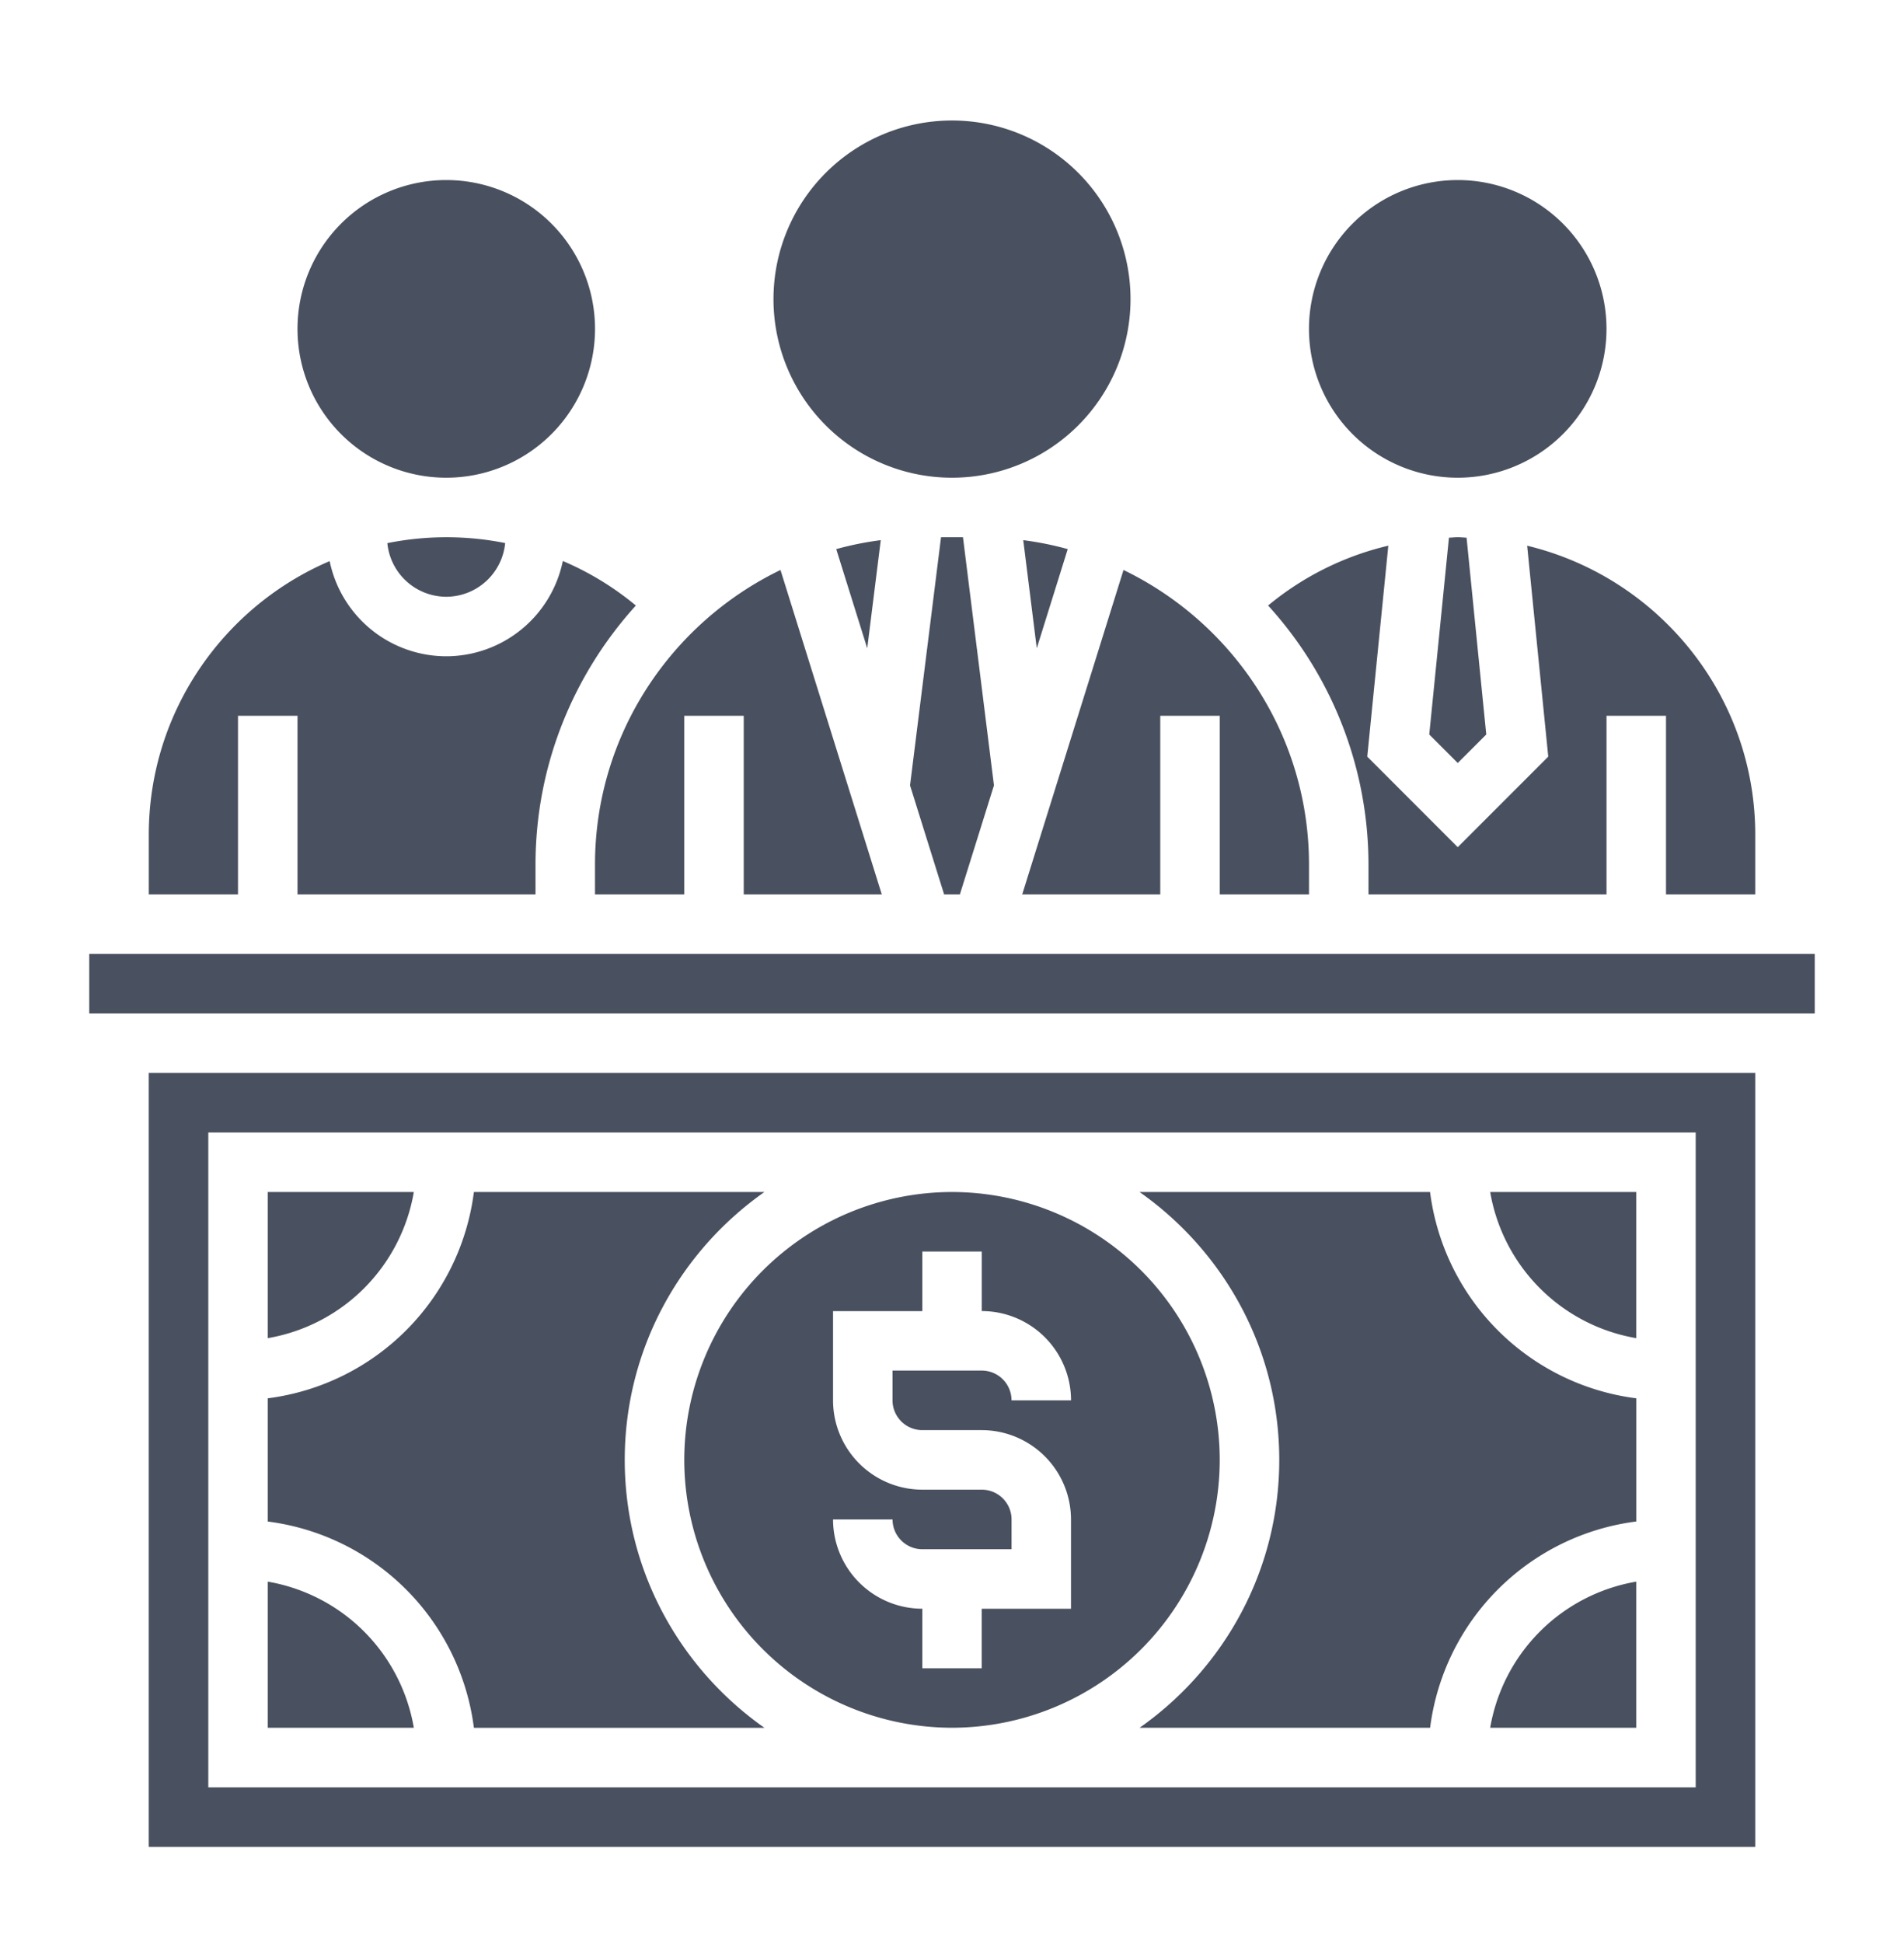
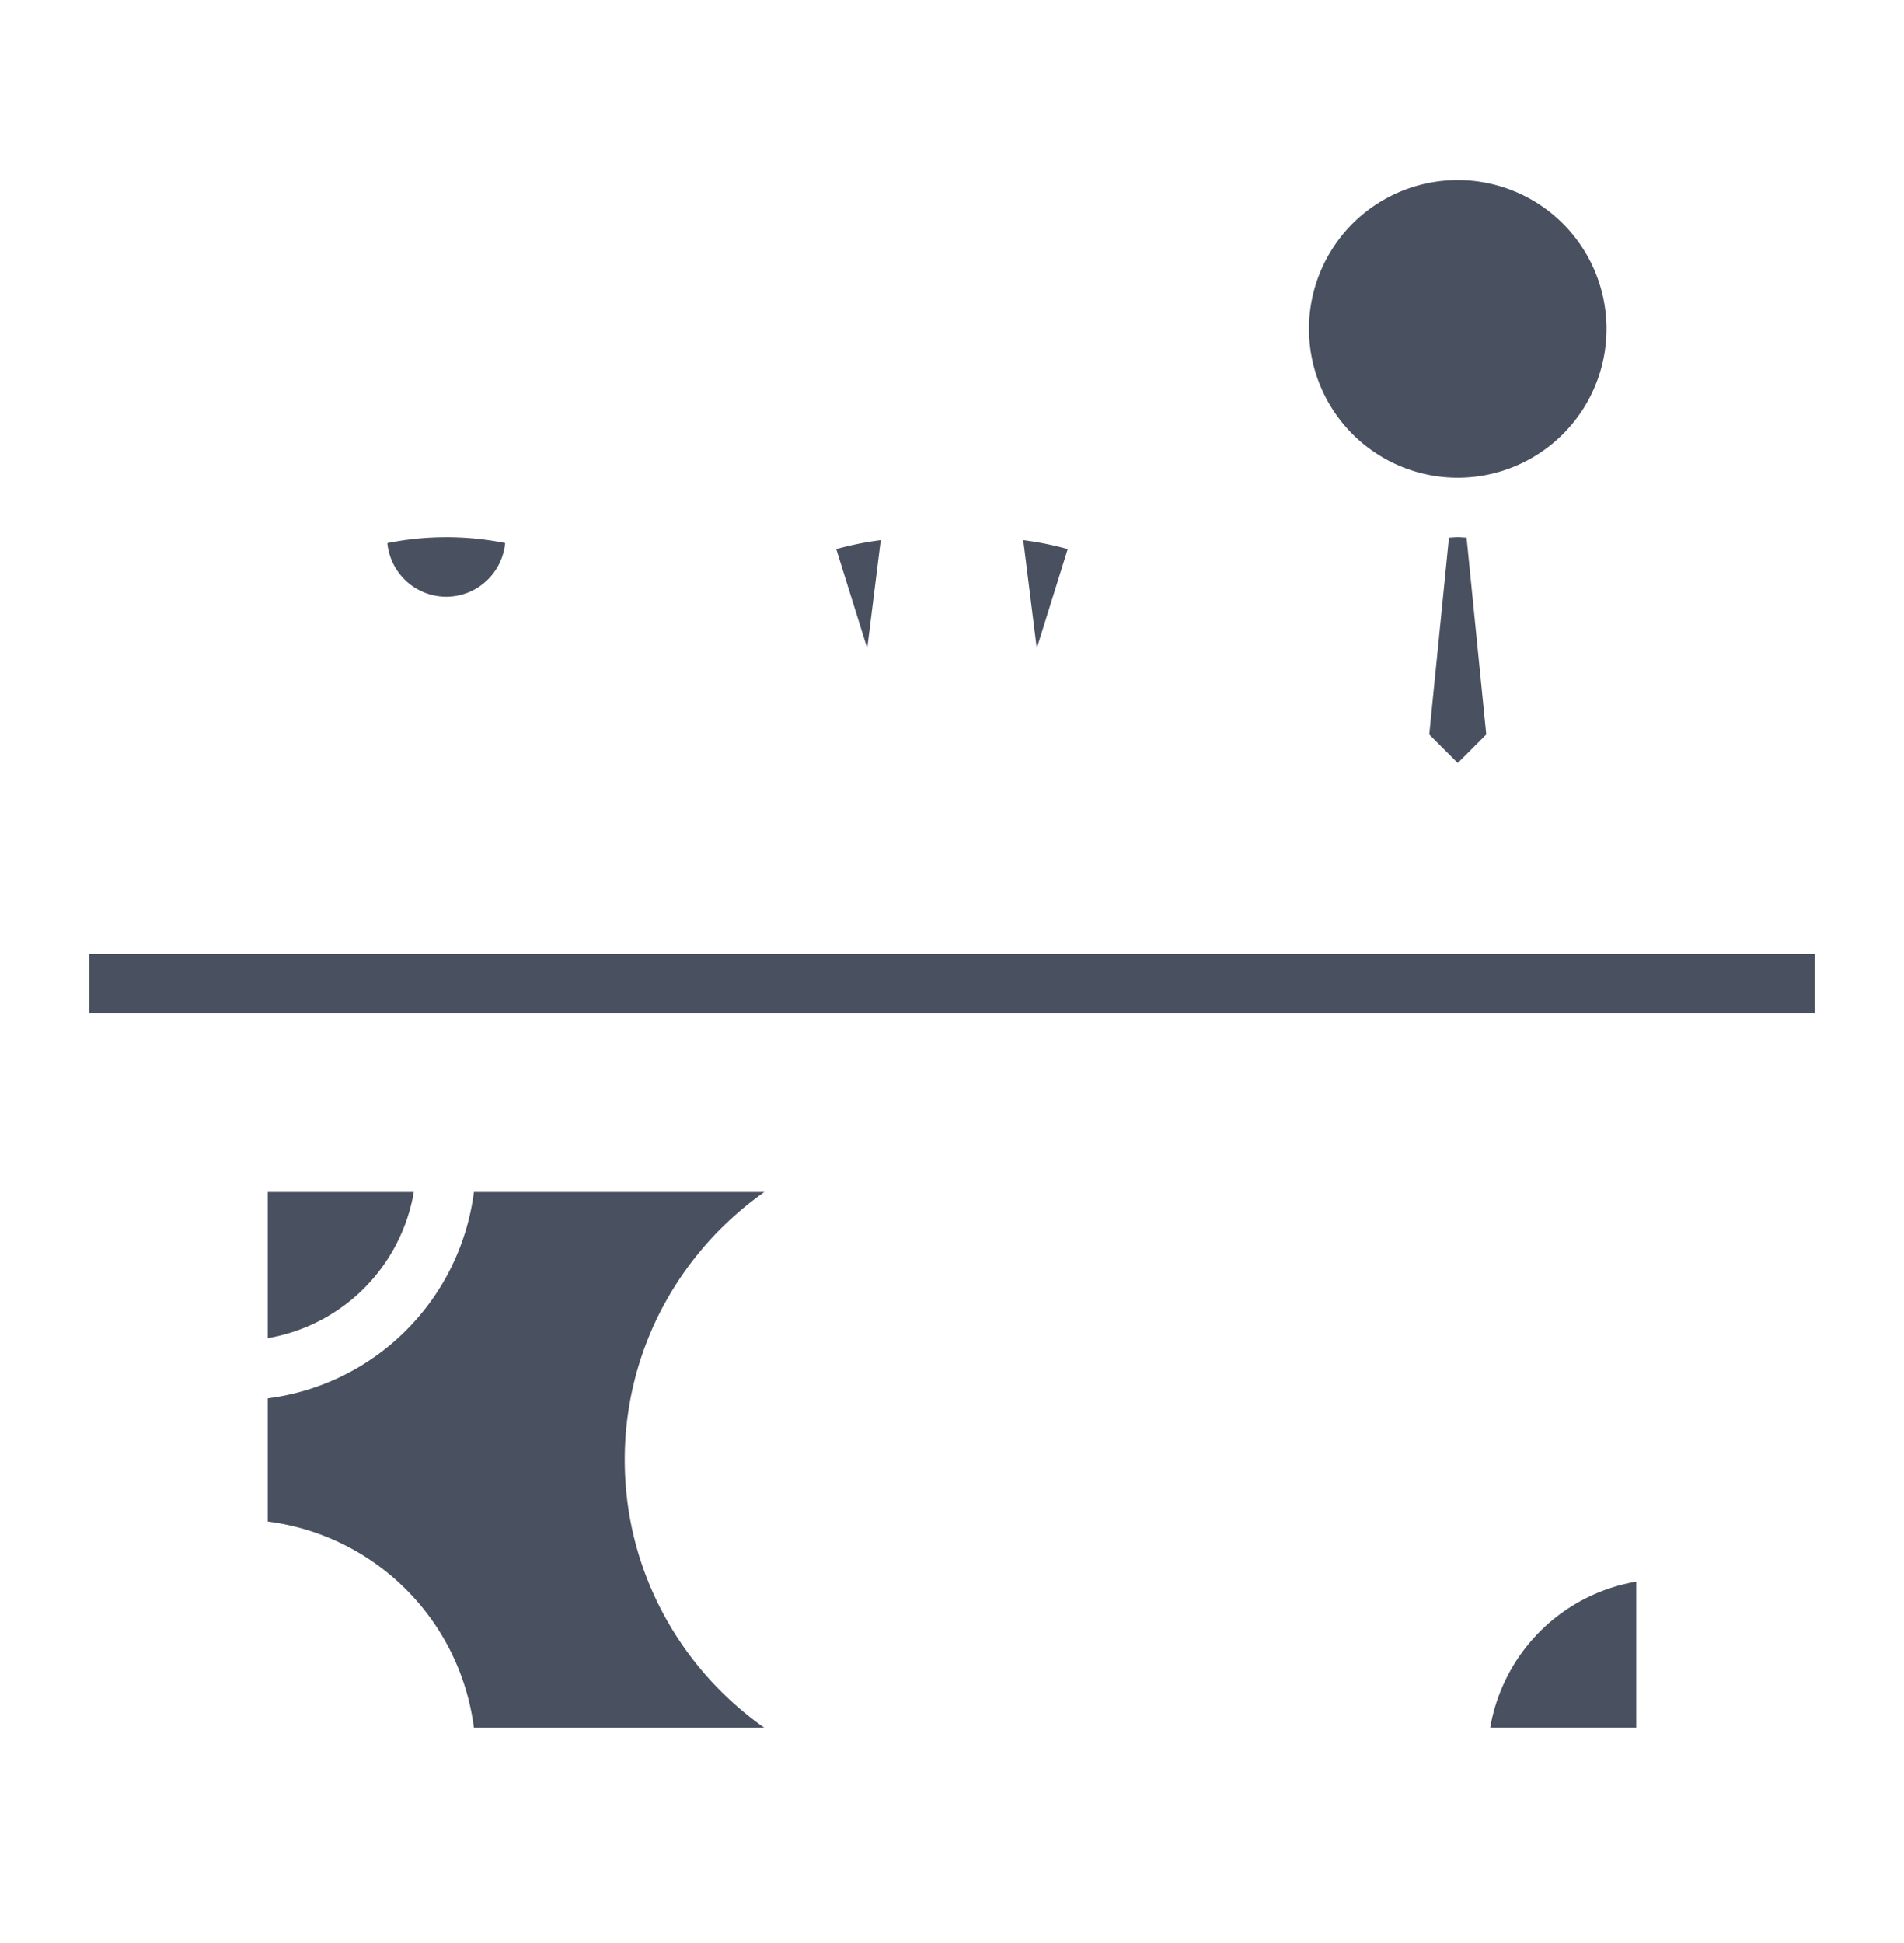
<svg xmlns="http://www.w3.org/2000/svg" width="50" height="51" fill="none">
-   <path d="M23.898 20.615l.895 2.861h.414l.895-2.861-.814-6.514h-.576l-.814 6.514zM25 12.539a4.688 4.688 0 100-9.376 4.688 4.688 0 000 9.376zm-13.281 0a3.906 3.906 0 100-7.813 3.906 3.906 0 000 7.813zM6.25 18.788h1.563v4.688h6.25v-.781c0-2.617 1.003-4.999 2.635-6.801a7.734 7.734 0 00-1.918-1.169 3.13 3.13 0 01-3.061 2.501 3.13 3.13 0 01-3.062-2.498c-2.79 1.193-4.75 3.964-4.75 7.185v1.563H6.25v-4.688z" fill="#49505F" />
  <path d="M10.172 14.256a1.559 1.559 0 001.547 1.408 1.56 1.56 0 001.547-1.41 7.88 7.88 0 00-3.094.002zm12.957-.078c-.4.051-.788.13-1.169.235l.814 2.604.355-2.839zm15.152-1.639a3.906 3.906 0 100-7.813 3.906 3.906 0 000 7.813zm-11.41 1.639l.355 2.838.813-2.603a8.356 8.356 0 00-1.168-.235zm11.179-.065l-.517 5.166.748.748.749-.748-.517-5.166c-.078-.003-.154-.012-.232-.012-.078 0-.154.01-.232.012z" fill="#49505F" />
-   <path d="M35.938 23.476h6.25v-4.688h1.562v4.688h2.344v-1.563c0-3.678-2.56-6.764-5.99-7.589l.554 5.536-2.377 2.377-2.376-2.377.553-5.537a7.723 7.723 0 00-3.157 1.571 10.102 10.102 0 012.636 6.8v.782zm-9.094 0h3.625v-4.688h1.562v4.688h2.344v-.781c0-3.404-1.994-6.343-4.871-7.734l-2.66 8.515zm-11.219 0h2.344v-4.688h1.562v4.688h3.625l-2.66-8.515c-2.877 1.391-4.871 4.33-4.871 7.734v.781zm27.344 11.648v-3.836h-3.836a4.694 4.694 0 003.836 3.836z" fill="#49505F" />
-   <path d="M37.554 31.288h-7.629c2.215 1.557 3.669 4.125 3.669 7.032 0 2.906-1.454 5.475-3.668 7.031h7.629a6.256 6.256 0 015.415-5.415v-3.233a6.255 6.255 0 01-5.416-5.415z" fill="#49505F" />
-   <path d="M3.906 48.476h42.188V28.163H3.906v20.313zm1.563-18.75H44.53v17.188H5.47V29.726z" fill="#49505F" />
  <path d="M10.867 31.288H7.031v3.836a4.694 4.694 0 003.836-3.836zm28.266 14.063h3.836v-3.836a4.694 4.694 0 00-3.836 3.836zM2.344 25.038h45.312v1.563H2.344v-1.563z" fill="#49505F" />
  <path d="M16.406 38.32c0-2.907 1.454-5.475 3.668-7.032h-7.629a6.256 6.256 0 01-5.414 5.415v3.234a6.256 6.256 0 015.414 5.415h7.63c-2.215-1.557-3.669-4.126-3.669-7.032z" fill="#49505F" />
-   <path d="M32.031 38.32A7.039 7.039 0 0025 31.288a7.039 7.039 0 00-7.031 7.032A7.039 7.039 0 0025 45.35a7.039 7.039 0 007.031-7.031zm-7.812-.782h1.562a2.347 2.347 0 012.344 2.344v2.344h-2.344v1.563H24.22v-1.563a2.347 2.347 0 01-2.344-2.344h1.563c0 .431.35.782.78.782h2.345v-.782a.782.782 0 00-.782-.781H24.22a2.347 2.347 0 01-2.344-2.344v-2.343h2.344V32.85h1.562v1.563a2.347 2.347 0 012.344 2.343h-1.563a.782.782 0 00-.78-.781h-2.345v.781c0 .431.35.782.782.782zM7.031 41.515v3.836h3.836a4.694 4.694 0 00-3.836-3.836z" fill="#49505F" />
</svg>